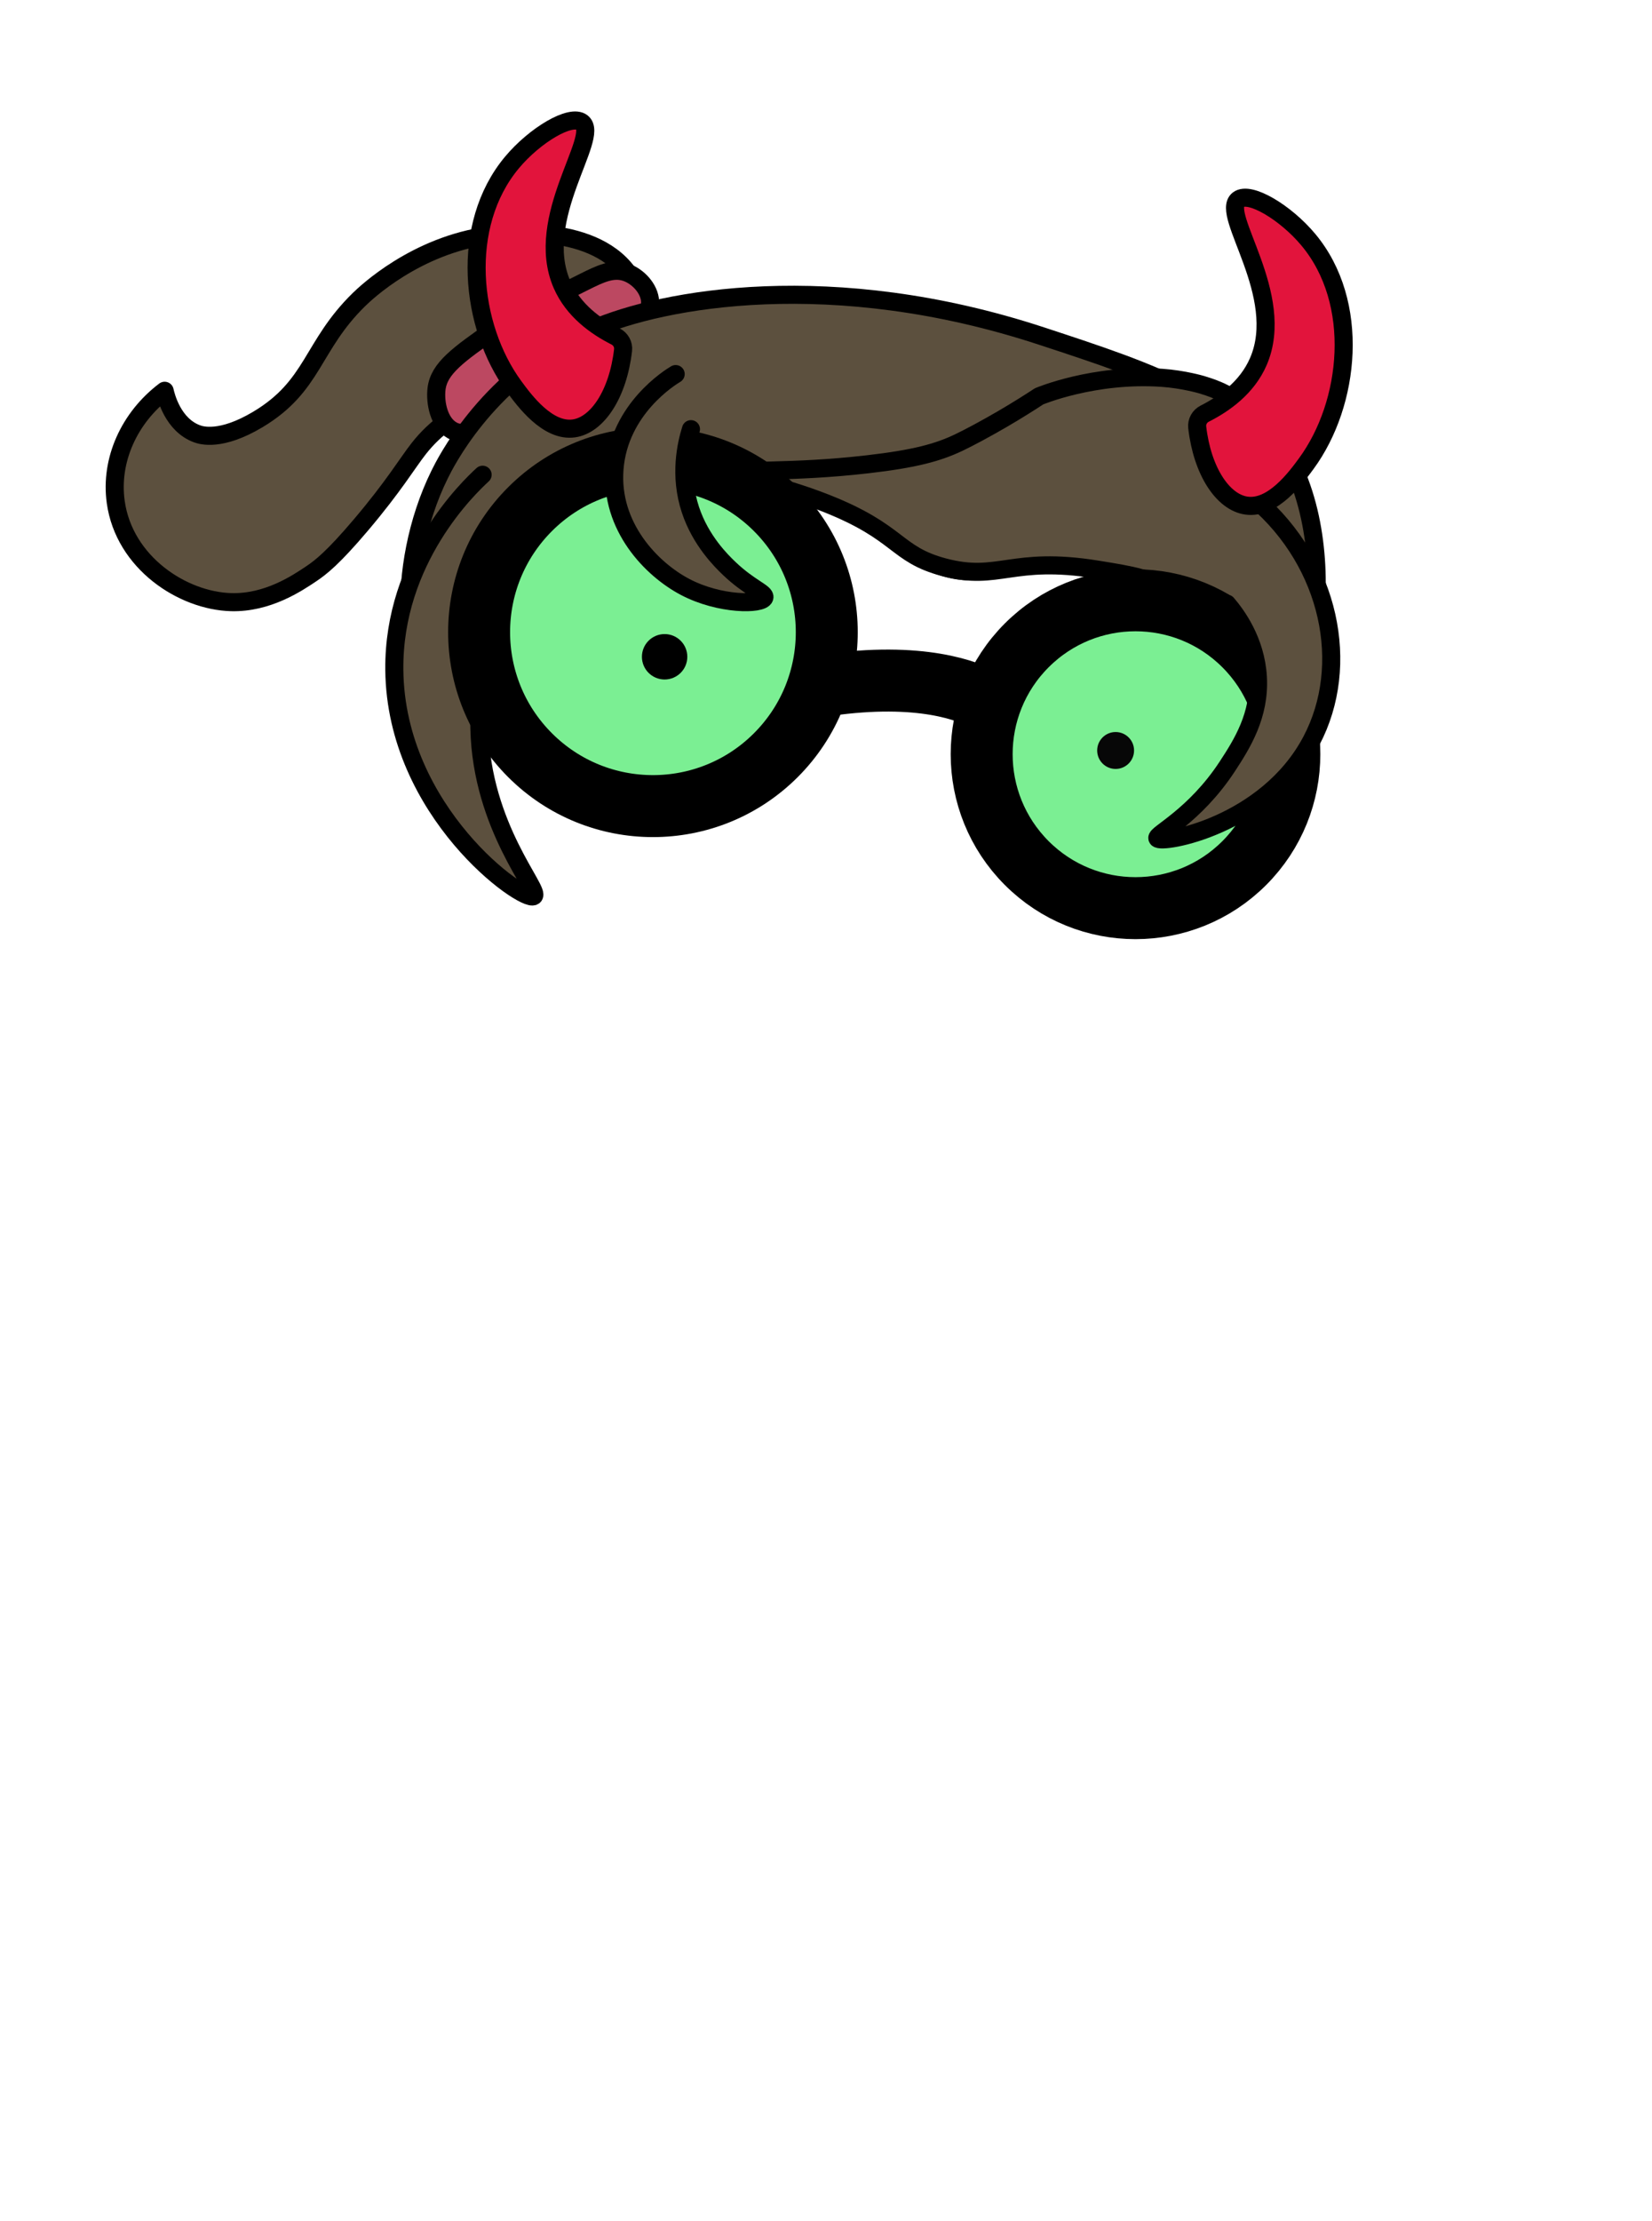
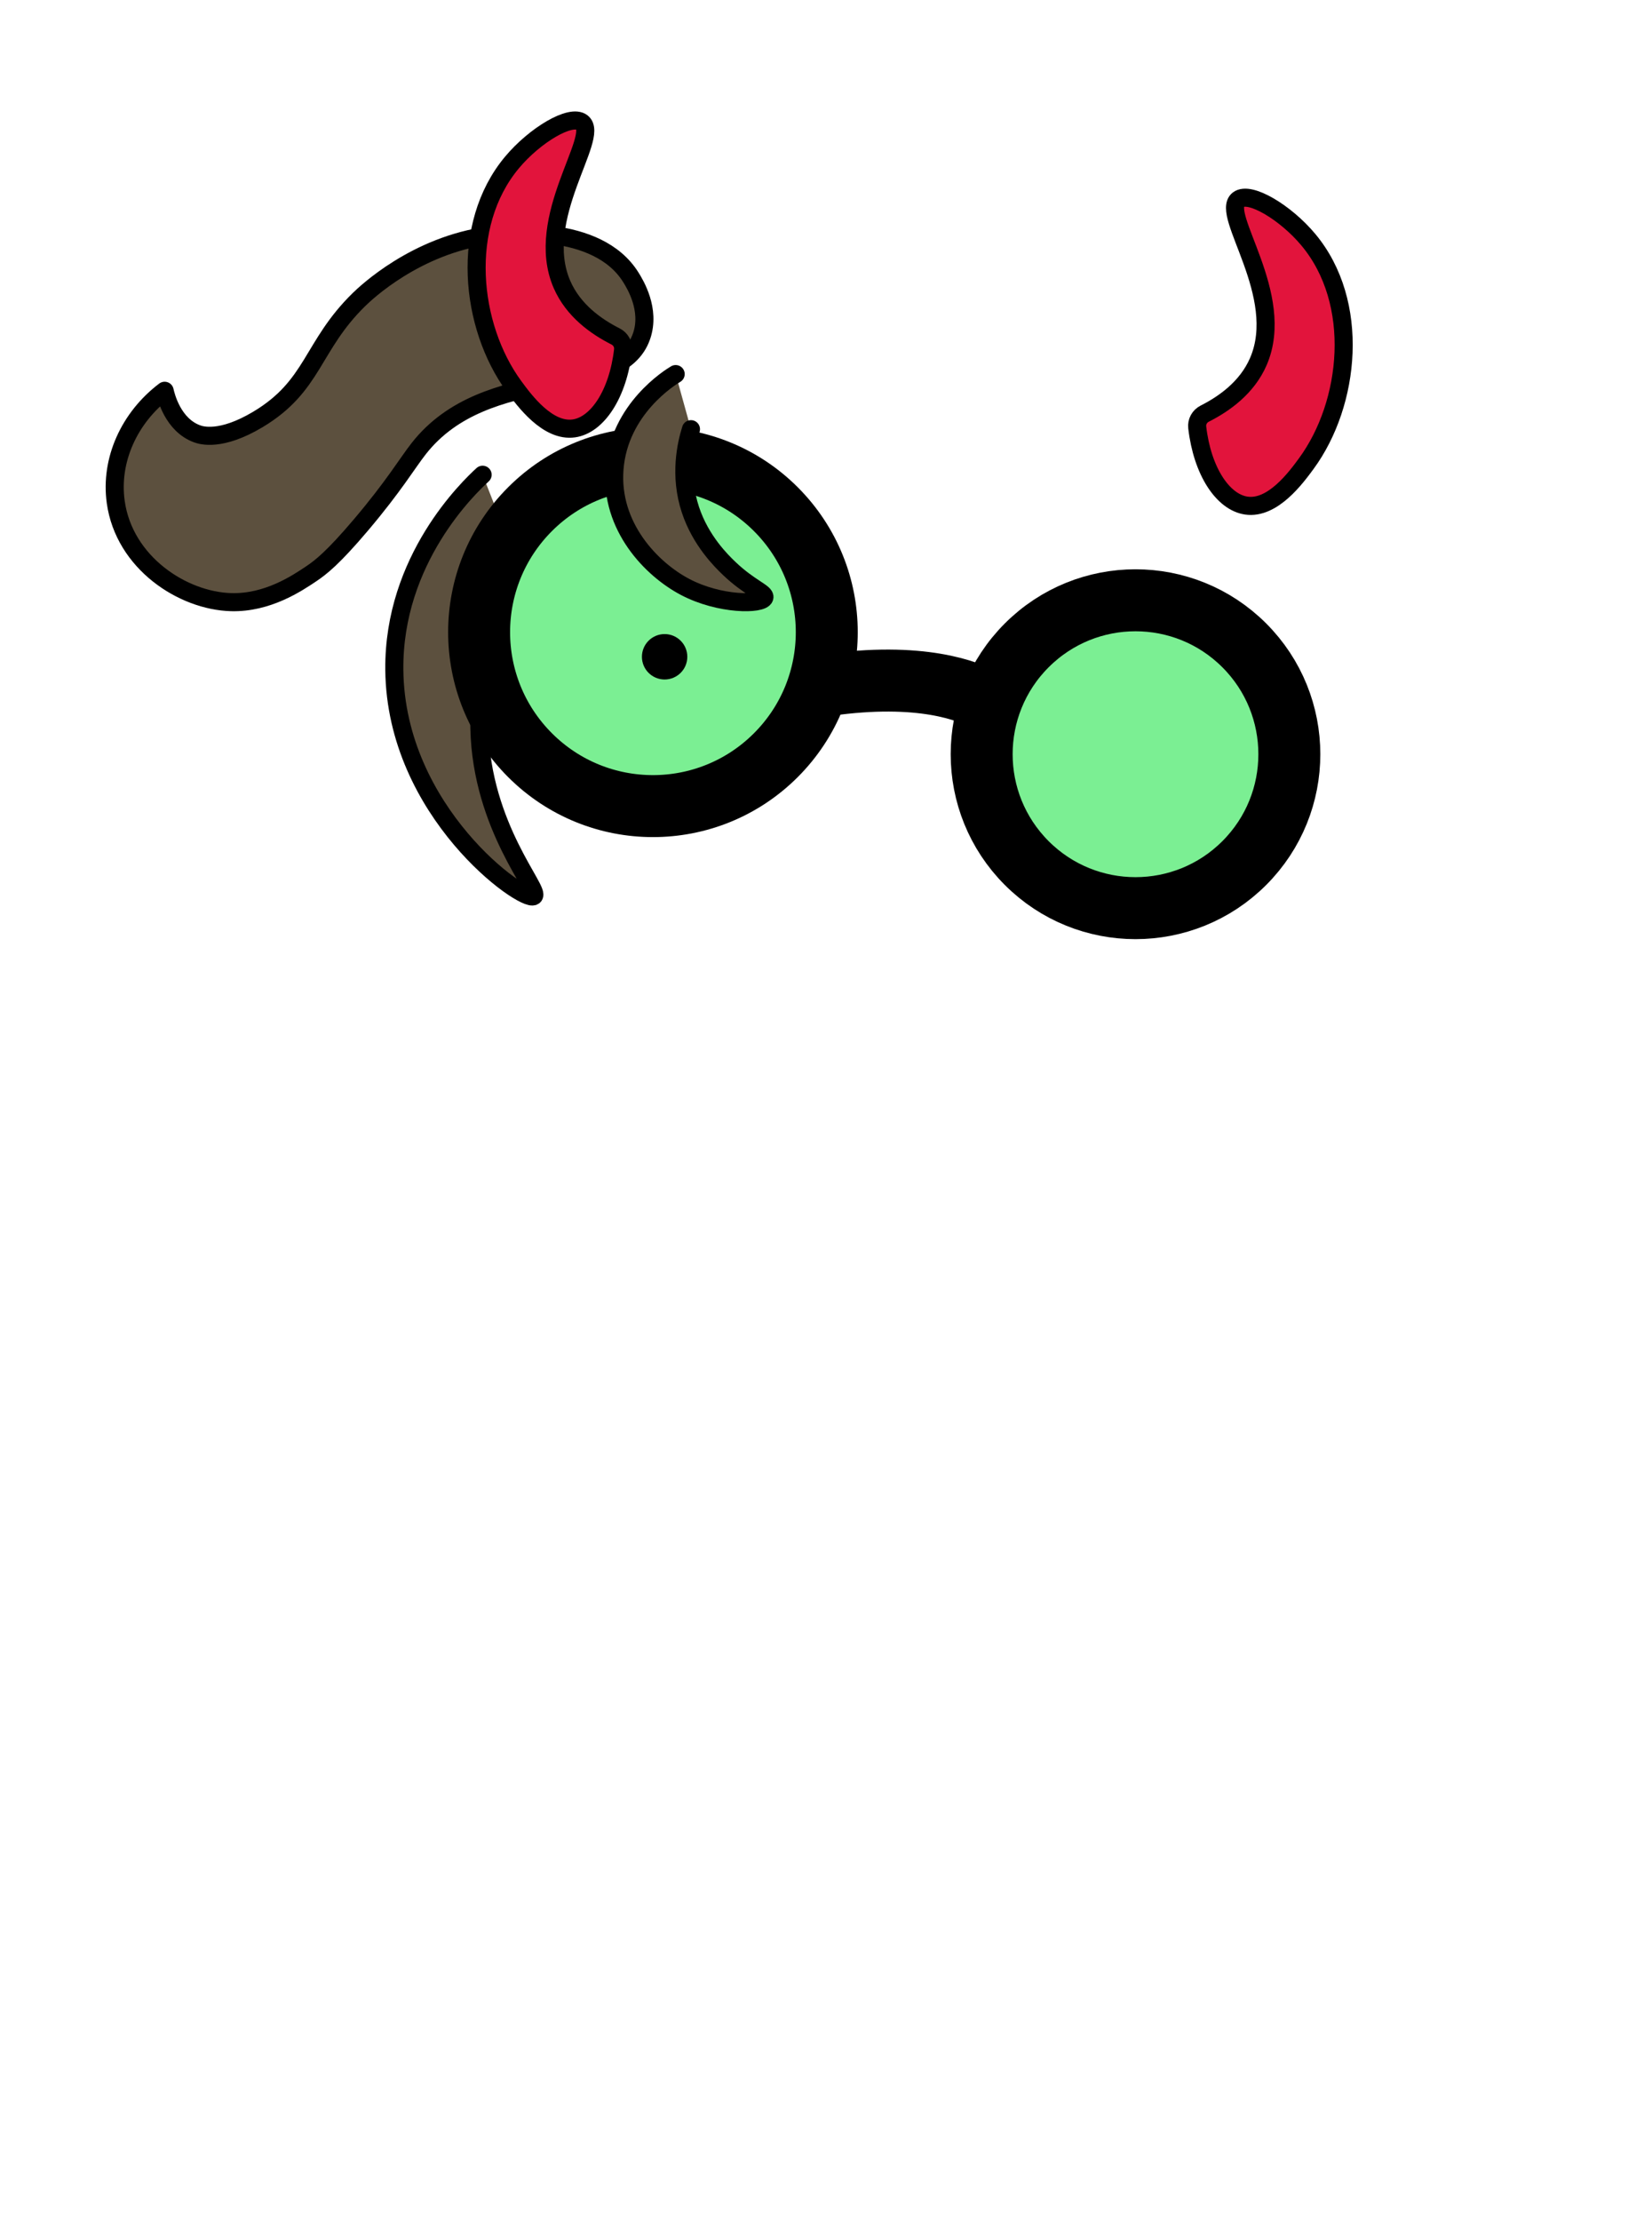
<svg xmlns="http://www.w3.org/2000/svg" id="Layer_2" viewBox="0 0 640 860">
  <defs>
    <style>
      .cls-1 {
        fill: #7bef93;
      }

      .cls-1, .cls-2, .cls-3, .cls-4, .cls-5, .cls-6 {
        stroke: #000;
        stroke-linejoin: round;
      }

      .cls-1, .cls-6 {
        stroke-width: 24px;
      }

      .cls-2 {
        stroke-linecap: round;
      }

      .cls-2, .cls-3, .cls-4, .cls-5 {
        stroke-width: 7px;
      }

      .cls-2, .cls-5 {
        fill: #5c503e;
      }

      .cls-3 {
        fill: #e2143c;
      }

      .cls-7, .cls-6 {
        fill: none;
      }

      .cls-4 {
        fill: #bc4861;
      }

      .cls-8 {
        fill: #070707;
      }
    </style>
  </defs>
  <g id="At_2_-_Face">
    <g id="Geek_x5F_Uncommon_x5F_GreenHairbandGirlGlasses">
      <g>
        <path class="cls-5" d="M248.557,130.134c3.536-10.291-2.508-20.083-4.1-22.661-13.046-21.133-48.558-17.182-54.88-16.339-28.475,3.795-47.833,22.233-50.51,24.85-18.454,18.044-17.384,33.436-39.22,46.453-14.384,8.574-21.913,6.108-23.5,5.527-9.359-3.425-12.063-14.462-12.559-16.668-13.75,10.422-21.192,26.868-18.958,43.022,3.256,23.547,25.944,38.334,44.769,38.818,14.067.361,25.454-7.277,31.038-11.023,3.659-2.454,8.463-6.211,19.167-18.838,12.812-15.114,18.008-23.981,22.43-29.61,26.466-33.683,77.716-18.48,86.323-43.53Z" />
-         <path class="cls-4" d="M175.24,166.655c-5.267-2.912-6.753-10.894-6.124-16.103.953-7.898,8.261-13.146,22.837-23.32,4.897-3.418,14.717-8.313,34.356-18.102,6.27-3.125,11.13-5.459,16.287-3.679,4.656,1.607,9.034,6.389,9.256,11.236.347,7.551-9.539,12.09-28.366,23.839-32.499,20.281-40.737,30.283-48.247,26.13Z" />
-         <path class="cls-5" d="M484.34,251.432c14.245-5.297,21.171-39.387,10.395-65.002-12.922-30.717-47.533-41.958-91.166-56.298-81.176-26.678-146.894-14.545-174.058-2.662-3.465,1.516-6.641,3.143-6.641,3.143-35.16,18.012-50.306,48.552-52.531,53.057-17.889,36.236-14.36,83.194,3.379,87.085,10.992,2.411,25.865-12.059,29.731-15.82,20.052-19.508,9.536-37.065,25.161-49.146,15.671-12.116,34.458,12.331,62.059,2.14,16.199-5.981,16.274-16.083,28.557-16.574,18.138-.724,22.563,21.122,46.452,28.258,18.913,5.65,23.932-5.716,46.065-4.258,40.302,2.655,55.49,42.439,72.598,36.077Z" />
-         <path class="cls-5" d="M481.782,157.053c-3.752-2.647-6.632-4.456-9.87-5.847-0-0-2.442-1.1-6.385-2.266-0,0-7.013-2.085-15.39-2.662-26.361-1.816-47.594,7.168-47.594,7.168-3.319,2.178-8.299,5.355-14.483,8.951-5.797,3.37-12.572,7.036-16.725,9.002-8.033,3.802-16.881,6.243-35.076,8.343-31.03,3.581-48.857,1.507-49.161,3.871-.271,2.107,13.907,3.725,32.903,11.226,28.862,11.397,26.762,19.759,45.677,24.774,21.385,5.67,26.131-4.47,59.366.904,13.973,2.26,20.96,3.389,28.505,8.773,10.402,7.422,12.029,15.716,27.414,30.139,8.471,7.942,12.689,11.833,15.68,11.203,14.644-3.088,26.168-84.64-14.86-113.579Z" />
        <path class="cls-2" d="M186.968,183.806c-5.25,4.825-34.628,32.725-34.205,75.542.545,55.201,50.177,90.199,54.002,87.609,2.925-1.981-20.171-26.463-21.05-64.946-.552-24.146,7.853-44.626,16.425-59.597" />
      </g>
      <circle class="cls-1" cx="252.955" cy="244.76" r="67.342" transform="translate(-98.983 250.555) rotate(-45)" />
      <circle class="cls-1" cx="439.905" cy="292.011" r="59.599" transform="translate(-77.638 396.588) rotate(-45)" />
      <path class="cls-6" d="M381.942,271.224c-6.569-3.617-25.048-11.179-61.754-5.929-1.464.209-2.317,1.917-3.388,3.106" />
-       <circle class="cls-8" cx="432.2" cy="290.565" r="7.147" />
      <circle cx="257.477" cy="254.288" r="8.792" />
      <g>
        <path class="cls-2" d="M267.685,166.165c-1.818,5.793-4.624,17.877-.198,31.234,3.963,11.963,12.035,19.842,15.012,22.686,7.893,7.541,14.198,9.459,13.628,11.258-.873,2.755-17.181,3.056-30.812-4.148-12.855-6.794-28.987-23.255-27.256-45.625,1.805-23.332,21.685-35.544,23.701-36.737" />
-         <path class="cls-2" d="M486.533,193.508c28.787,24.74,36.941,64.05,21.551,93.244-17.45,33.103-58.302,40.165-59.697,37.829-.914-1.53,14.337-8.379,27.097-27.871,5.62-8.586,12.695-19.724,11.826-34.599-.825-14.13-8.382-24.184-11.983-28.39" />
      </g>
      <path class="cls-3" d="M463.816,165.45c-.253-2.194.926-4.299,2.897-5.295,7.478-3.78,16.366-9.998,20.773-20.146,11.176-25.737-14.969-57.174-7.742-62.71,4.376-3.351,18.236,4.895,27.097,15.484,20.368,24.343,16.297,63.444-.774,86.71-3.953,5.387-13.017,17.74-23.226,16.258-9.065-1.316-17.058-13.254-19.025-30.301Z" />
      <path class="cls-3" d="M241.38,135.561c.253-2.194-.926-4.299-2.897-5.295-7.478-3.78-16.366-9.998-20.773-20.146-11.176-25.737,14.969-57.174,7.742-62.71-4.376-3.351-18.236,4.895-27.097,15.484-20.368,24.343-16.297,63.444.774,86.71,3.953,5.387,13.017,17.74,23.226,16.258,9.065-1.316,17.058-13.254,19.025-30.301Z" />
      <rect class="cls-7" width="640" height="860" />
    </g>
  </g>
</svg>